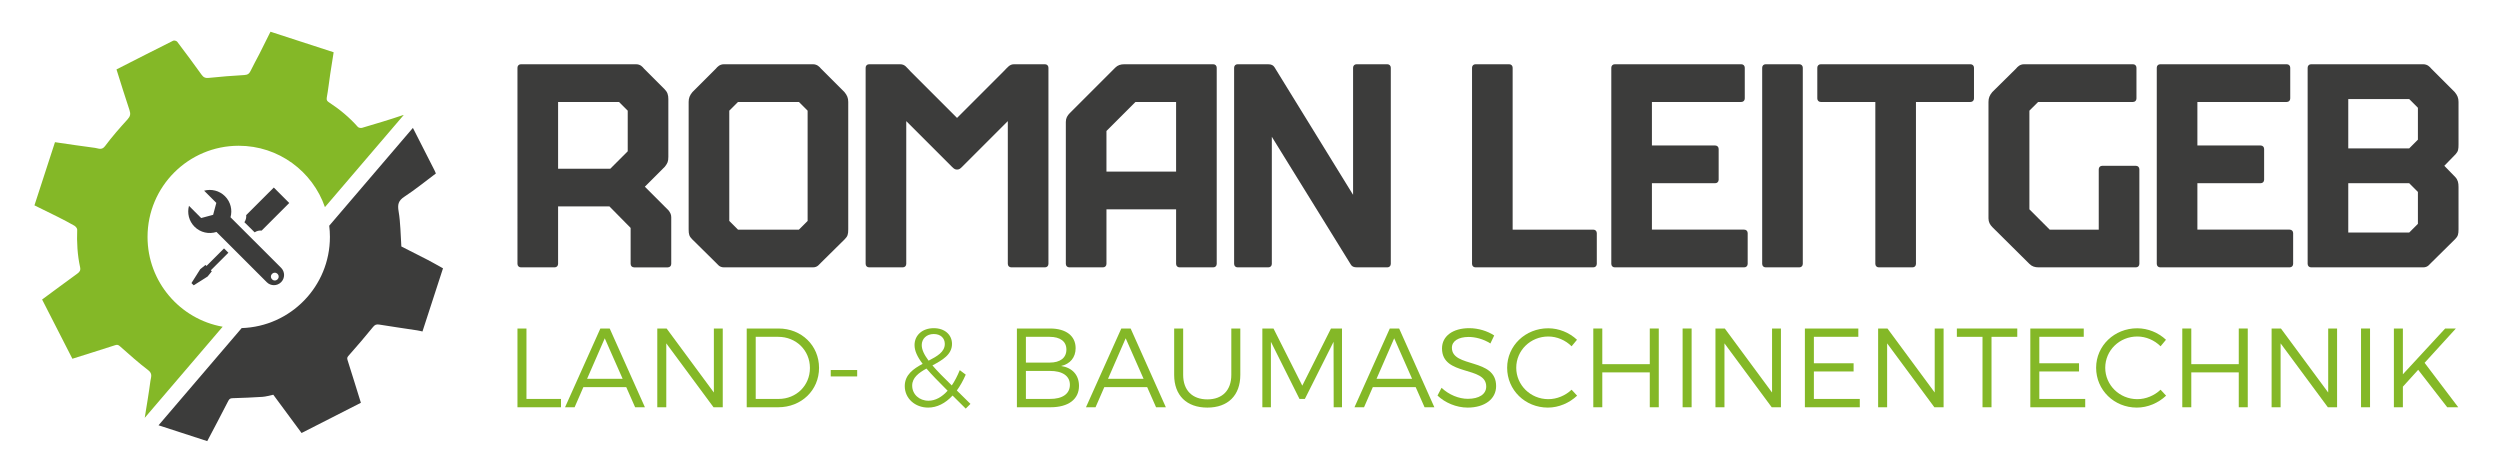
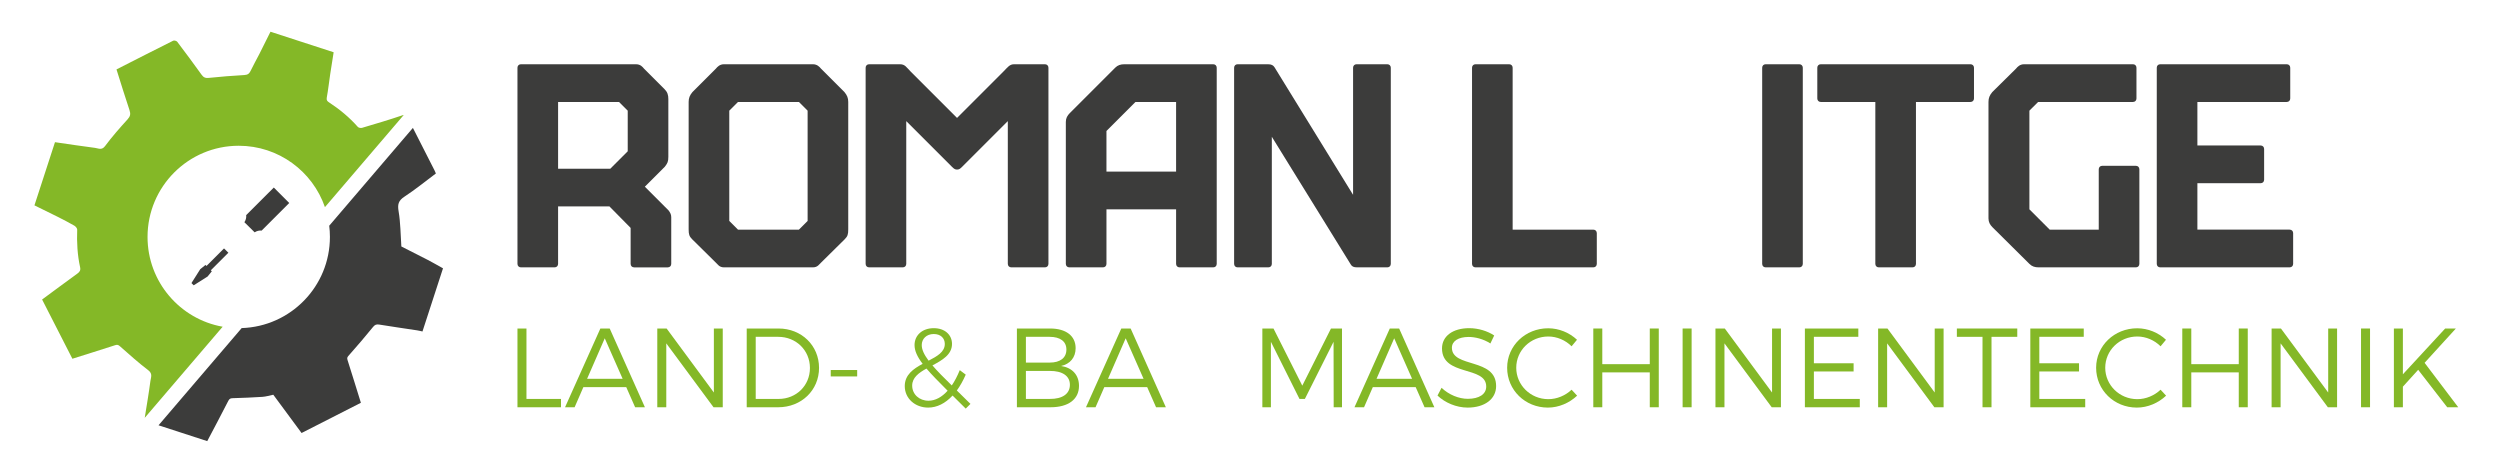
<svg xmlns="http://www.w3.org/2000/svg" version="1.1" id="Ebene_1" x="0px" y="0px" width="1630.418px" height="304.485px" viewBox="0 0 1630.418 304.485" enable-background="new 0 0 1630.418 304.485" xml:space="preserve">
  <g>
    <g>
      <path fill-rule="evenodd" clip-rule="evenodd" fill="#84B827" d="M98.096,248.46c-1.046,8.039-2.431,16.033-3.71,24.041    l50.82-59.424c-27.846-4.951-48.986-29.281-48.986-58.55c0-32.846,26.624-59.472,59.471-59.472    c26.037,0,48.164,16.735,56.219,40.033l51.413-60.118c-0.274,0.048-0.576,0.127-0.933,0.246    c-8.686,2.956-17.497,5.547-26.293,8.156c-0.803,0.239-2.218-0.026-2.732-0.604c-5.506-6.229-11.836-11.466-18.778-16    c-1.02-0.666-1.807-1.348-1.492-3.041c0.946-5.137,1.504-10.343,2.273-15.512c0.702-4.717,1.478-9.423,2.222-14.133    c-13.73-4.462-27.462-8.927-41.196-13.391c-2.418,4.854-4.808,9.722-7.265,14.553c-1.87,3.679-3.939,7.263-5.706,10.99    c-0.888,1.871-1.952,2.586-4.091,2.706c-7.749,0.434-15.49,1.06-23.21,1.861c-2.198,0.231-3.414-0.332-4.672-2.088    c-5.188-7.242-10.503-14.397-15.881-21.493c-0.443-0.583-1.986-0.993-2.615-0.679c-12.317,6.15-24.575,12.421-36.981,18.73    c2.83,8.94,5.528,17.804,8.486,26.579c0.834,2.478,0.536,4.012-1.274,6.001c-5.115,5.61-10.145,11.34-14.675,17.419    c-2.179,2.917-4.363,1.445-6.508,1.171c-8.73-1.109-17.438-2.455-26.149-3.712c-4.465,13.732-8.929,27.461-13.393,41.196    c5.03,2.475,10.078,4.91,15.084,7.437c3.682,1.857,7.356,3.749,10.929,5.808c0.864,0.499,1.9,1.735,1.868,2.595    c-0.313,8.277,0.133,16.48,1.908,24.576c0.428,1.947-0.297,3.002-1.82,4.102c-7.73,5.594-15.385,11.295-22.973,16.891    c6.599,12.904,13.116,25.654,19.745,38.625c9.148-2.883,18.569-5.813,27.951-8.854c1.413-0.461,2.075-0.158,3.186,0.824    c6.021,5.342,12.037,10.711,18.425,15.59C99.703,243.765,98.392,246.212,98.096,248.46z" />
      <g>
        <path fill-rule="evenodd" clip-rule="evenodd" fill="#3C3C3B" d="M279.073,169.556c-5.869-3.053-11.79-6.008-17.325-8.816     c-0.538-7.779-0.519-15.427-1.787-22.858c-0.77-4.528-0.195-7.009,3.777-9.606c7.053-4.61,13.61-9.982,20.529-15.146     c-0.295-0.672-0.554-1.348-0.878-1.99c-4.703-9.247-9.416-18.486-14.111-27.736l-54.567,63.8     c0.297,2.401,0.452,4.844,0.452,7.324c0,32.205-25.597,58.423-57.547,59.437l-54.224,63.396     c10.591,3.441,21.18,6.885,31.766,10.324c4.606-8.76,9.279-17.486,13.755-26.309c0.757-1.492,1.604-1.656,3.002-1.699     c6.394-0.209,12.793-0.42,19.176-0.855c2.442-0.164,4.842-0.926,7.148-1.393c6.267,8.49,12.435,16.838,18.438,24.967     c12.853-6.549,25.749-13.117,38.684-19.711c-2.846-9.15-5.723-18.531-8.71-27.875c-0.437-1.365-0.165-1.898,0.817-2.994     c5.426-6.064,10.667-12.301,15.831-18.594c1.154-1.41,2.162-1.848,3.954-1.555c8.239,1.344,16.509,2.518,24.764,3.775     c1.181,0.182,2.34,0.492,3.509,0.74c4.465-13.73,8.927-27.463,13.391-41.193C285.64,173.173,282.397,171.285,279.073,169.556z" />
      </g>
    </g>
    <g>
      <g>
        <path fill="#3C3C3B" d="M166.073,151.516c1.367-0.913,2.98-1.311,4.554-1.13l18-18l-10.064-10.08l-18.017,17.999     c0.191,1.601-0.219,3.23-1.166,4.622L166.073,151.516z M166.073,151.516" />
      </g>
      <g>
        <path fill="#3C3C3B" d="M134.671,173.449l-0.659-0.66l-3.411,2.758l-5.745,9.066l1.467,1.461l9.069-5.74l2.754-3.398l-0.65-0.676     l11.455-11.439l-2.852-2.813L134.671,173.449z M134.671,173.449" />
      </g>
      <g>
-         <path fill="#3C3C3B" d="M150.333,141.696c1.322-4.73,0.12-10.005-3.591-13.721c-3.692-3.691-8.922-4.892-13.622-3.617     l7.959,7.956l-2.08,7.787l-7.801,2.093l-7.952-7.958c-1.274,4.699-0.07,9.912,3.617,13.612c3.87,3.872,9.443,5,14.313,3.418     l0.047,0.046l32.74,32.718c1.277,1.305,2.982,1.951,4.678,1.951s3.395-0.646,4.687-1.951c2.585-2.568,2.585-6.773,0-9.371     L150.333,141.696z M179.212,182.927c-1.4,0-2.53-1.139-2.53-2.533c0-1.404,1.13-2.539,2.53-2.539     c1.407,0,2.528,1.135,2.528,2.539C181.76,181.789,180.62,182.927,179.212,182.927L179.212,182.927z M179.212,182.927" />
-       </g>
+         </g>
    </g>
  </g>
  <g>
    <g>
      <g>
        <path fill="#3C3C3B" d="M397.46,134.624h-33.496v37.467c0,1.328-0.949,2.273-2.271,2.273h-21.95     c-1.324,0-2.271-0.945-2.271-2.273V44.169c0-1.326,0.946-2.271,2.271-2.271h74.938c3.027,0,4.352,1.704,5.299,2.84l13.436,13.435     c1.89,1.893,2.459,3.784,2.459,6.434v37.657c0,3.218-0.569,4.165-2.271,6.437l-13.059,13.056l15.519,15.517     c0.946,1.326,1.702,2.461,1.702,4.355v30.463c0,1.328-0.944,2.273-2.269,2.273h-21.95c-1.327,0-2.271-0.945-2.271-2.273v-23.463     L397.46,134.624z M398.029,110.022l11.353-11.354V72.175l-5.677-5.674h-39.74v43.521H398.029z" />
      </g>
      <path fill="#3C3C3B" d="M472.2,174.365c-3.216,0-4.161-2.084-5.296-3.029l-15.52-15.326c-1.893-1.894-2.271-3.217-2.271-6.435    V66.501c0-2.65,0.756-4.353,2.461-6.436l15.33-15.327c0.942-1.136,2.458-2.84,5.296-2.84h57.909c2.838,0,4.349,1.704,5.295,2.84    l15.328,15.327c1.705,2.083,2.463,3.785,2.463,6.436v83.073c0,3.218-0.381,4.541-2.273,6.435l-15.518,15.326    c-1.133,0.945-2.082,3.029-5.295,3.029H472.2z M481.285,66.501l-5.676,5.674v71.911l5.676,5.677h39.738l5.678-5.677V72.175    l-5.678-5.674H481.285z" />
      <path fill="#3C3C3B" d="M586.869,41.898c3.404,0,4.162,1.89,7,4.733l30.278,30.274l30.275-30.274    c2.841-2.844,3.976-4.733,7.005-4.733h20.059c1.323,0,2.271,0.944,2.271,2.271v127.922c0,1.328-0.948,2.273-2.271,2.273h-21.952    c-1.324,0-2.271-0.945-2.271-2.273V78.988l-29.898,29.899c-1.137,1.135-1.891,1.703-3.218,1.703c-1.136,0-1.892-0.38-3.216-1.703    l-29.9-29.899v93.103c0,1.328-0.944,2.273-2.271,2.273h-21.952c-1.322,0-2.271-0.945-2.271-2.273V44.169    c0-1.326,0.948-2.271,2.271-2.271H586.869z" />
      <path fill="#3C3C3B" d="M695.101,172.091V79.557c0-2.462,0.949-4.164,2.651-5.866l29.521-29.521    c1.701-1.703,3.598-2.271,6.053-2.271h57.908c1.324,0,2.27,0.944,2.27,2.271v127.922c0,1.328-0.945,2.273-2.27,2.273h-21.951    c-1.324,0-2.271-0.945-2.271-2.273v-35.574h-45.416v35.574c0,1.328-0.947,2.273-2.271,2.273h-21.951    C696.05,174.365,695.101,173.419,695.101,172.091z M721.595,111.917h45.416V66.501h-26.496l-18.92,18.922V111.917z" />
      <path fill="#3C3C3B" d="M829.449,172.091c0,1.328-0.945,2.273-2.27,2.273h-20.059c-1.326,0-2.271-0.945-2.271-2.273V44.169    c0-1.326,0.945-2.271,2.271-2.271h19.869c2.271,0,3.406,0.755,4.162,1.89l51.283,83.267V44.169c0-1.326,0.945-2.271,2.27-2.271    h20.063c1.326,0,2.27,0.944,2.27,2.271v127.922c0,1.328-0.943,2.273-2.27,2.273h-19.678c-2.271,0-3.41-0.566-4.164-1.893    l-51.477-83.265V172.091z" />
      <path fill="#3C3C3B" d="M986.501,149.763h52.609c1.322,0,2.271,0.947,2.271,2.271v20.057c0,1.328-0.949,2.273-2.271,2.273h-76.83    c-1.324,0-2.27-0.945-2.27-2.273V44.169c0-1.326,0.945-2.271,2.27-2.271h21.949c1.33,0,2.271,0.944,2.271,2.271V149.763z" />
-       <path fill="#3C3C3B" d="M1053.105,174.365c-1.32,0-2.268-0.945-2.268-2.273V44.169c0-1.326,0.947-2.271,2.268-2.271h82.508    c1.326,0,2.271,0.944,2.271,2.271v20.059c0,1.325-0.945,2.273-2.271,2.273h-58.285v28.383h41.256c1.324,0,2.271,0.948,2.271,2.271    v20.06c0,1.325-0.947,2.272-2.271,2.272h-41.256v30.276h60.182c1.322,0,2.27,0.947,2.27,2.271v20.057    c0,1.328-0.947,2.273-2.27,2.273H1053.105z" />
      <path fill="#3C3C3B" d="M1175.726,172.091c0,1.328-0.947,2.273-2.271,2.273h-21.949c-1.328,0-2.271-0.945-2.271-2.273V44.169    c0-1.326,0.943-2.271,2.271-2.271h21.949c1.324,0,2.271,0.944,2.271,2.271V172.091z" />
      <path fill="#3C3C3B" d="M1223.031,66.501h-35.576c-1.324,0-2.271-0.948-2.271-2.273V44.169c0-1.326,0.947-2.271,2.271-2.271    h97.646c1.324,0,2.27,0.944,2.27,2.271v20.059c0,1.325-0.945,2.273-2.27,2.273h-35.578v105.59c0,1.328-0.947,2.273-2.271,2.273    H1225.3c-1.324,0-2.27-0.945-2.27-2.273V66.501z" />
      <path fill="#3C3C3B" d="M1323.507,136.518l13.246,13.245h31.98v-39.361c0-1.324,0.947-2.27,2.271-2.27h21.955    c1.32,0,2.268,0.945,2.268,2.27v61.69c0,1.328-0.947,2.273-2.268,2.273h-63.396c-2.463,0-4.354-0.566-6.057-2.273l-24.029-23.842    c-1.709-1.703-2.654-3.406-2.654-5.865V66.501c0-2.65,0.758-4.353,2.461-6.436l15.518-15.327c0.945-1.136,2.459-2.84,5.299-2.84    h70.961c1.328,0,2.271,0.944,2.271,2.271v20.059c0,1.325-0.943,2.273-2.271,2.273h-61.875l-5.68,5.674V136.518z" />
      <path fill="#3C3C3B" d="M1408.845,174.365c-1.328,0-2.271-0.945-2.271-2.273V44.169c0-1.326,0.943-2.271,2.271-2.271h82.504    c1.328,0,2.271,0.944,2.271,2.271v20.059c0,1.325-0.943,2.273-2.271,2.273h-58.285v28.383h41.254c1.326,0,2.271,0.948,2.271,2.271    v20.06c0,1.325-0.945,2.272-2.271,2.272h-41.254v30.276h60.18c1.324,0,2.271,0.947,2.271,2.271v20.057    c0,1.328-0.947,2.273-2.271,2.273H1408.845z" />
-       <path fill="#3C3C3B" d="M1507.238,174.365c-1.32,0-2.27-0.945-2.27-2.273V44.169c0-1.326,0.949-2.271,2.27-2.271h73.045    c2.84,0,4.352,1.704,5.301,2.84l15.328,15.327c1.703,2.083,2.457,3.785,2.457,6.436v27.628c0,3.216-0.188,4.54-1.891,6.434    l-7.381,7.569l7.191,7.38c1.705,1.893,2.08,3.785,2.08,6.433v27.63c0,3.218-0.375,4.541-2.27,6.435l-15.516,15.326    c-1.135,0.945-2.082,3.029-5.301,3.029H1507.238z M1571.201,96.777l5.678-5.677V70.284l-5.678-5.678h-39.738v32.171H1571.201z     M1571.201,151.657l5.678-5.679v-20.814l-5.678-5.678h-39.738v32.171H1571.201z" />
    </g>
    <g>
      <path fill="#84B827" d="M343.341,214.242v45.928h22.525v5.43h-28.395v-51.357H343.341z" />
      <path fill="#84B827" d="M408.414,252.464h-27.954l-5.718,13.135h-6.238l23.037-51.357h6.088l22.962,51.357h-6.379L408.414,252.464    z M406.064,247.037L394.4,220.625l-11.516,26.412H406.064z" />
-       <path fill="#84B827" d="M434.751,214.242l30.811,41.746v-41.746h5.796v51.357h-6.017l-30.811-41.672v41.672h-5.869v-51.357    H434.751z" />
+       <path fill="#84B827" d="M434.751,214.242l30.811,41.746v-41.746h5.796v51.357h-6.017l-30.811-41.672v41.672h-5.869v-51.357    H434.751" />
      <path fill="#84B827" d="M534.156,239.921c0,14.6-11.519,25.678-26.63,25.678h-20.544v-51.357h20.762    C522.71,214.242,534.156,225.322,534.156,239.921z M528.212,239.996c0-11.594-9.098-20.324-20.615-20.324h-14.746v40.498h14.967    C519.259,260.169,528.212,251.511,528.212,239.996z" />
      <path fill="#84B827" d="M559.021,241.314v4.182h-17.242v-4.182H559.021z" />
      <path fill="#84B827" d="M629.821,266.48l-8.585-8.512c-4.698,5.064-10.127,7.85-15.922,7.85c-8.51,0-15.259-5.939-15.259-14.012    c0-7.41,5.646-11.301,11.663-14.527c-3.521-4.623-5.281-8.512-5.281-12.252c0-6.383,5.063-11.006,12.543-11.006    c7.119,0,11.886,4.258,11.886,10.271c0,6.971-6.308,10.566-12.767,14.016c3.154,3.666,7.338,7.922,12.624,13.057    c1.906-2.787,3.665-6.162,5.206-9.977l3.892,2.936c-1.692,3.887-3.669,7.41-5.798,10.344l8.877,8.732L629.821,266.48z     M618.005,254.814c-5.723-5.723-10.346-10.418-13.792-14.453c-5.062,2.791-9.317,5.943-9.317,11.078    c0,5.797,4.695,9.902,10.638,9.902C609.933,261.341,614.262,258.996,618.005,254.814z M605.607,235.226    c5.646-2.936,10.565-5.723,10.565-10.934c0-3.814-2.788-6.455-7.192-6.455c-4.767,0-7.85,3.156-7.85,7.189    C601.13,228.035,602.671,231.263,605.607,235.226z" />
      <path fill="#84B827" d="M701.49,227.082c0,6.016-3.59,10.344-9.537,11.592c7.412,1.102,11.736,5.943,11.736,12.986    c0,8.729-6.892,13.939-18.561,13.939h-21.936v-51.357h21.645C695.181,214.242,701.49,219.013,701.49,227.082z M695.473,227.964    c0-5.283-4.034-8.293-10.931-8.293h-15.479v16.801h15.479C691.439,236.472,695.473,233.392,695.473,227.964z M697.75,250.925    c0-5.723-4.843-9.098-13.208-9.021h-15.479v18.266h15.479C692.908,260.242,697.75,256.869,697.75,250.925z" />
      <path fill="#84B827" d="M748.148,252.464h-27.951l-5.723,13.135h-6.24l23.039-51.357h6.092l22.963,51.357h-6.385L748.148,252.464z     M745.8,247.037l-11.666-26.412l-11.518,26.412H745.8z" />
-       <path fill="#84B827" d="M787.396,260.462c9.758,0,15.627-5.869,15.627-15.992v-30.229h5.869v30.229    c0,13.426-8.07,21.348-21.496,21.348c-13.5,0-21.645-7.922-21.645-21.348v-30.229h5.869v30.229    C771.621,254.593,777.638,260.462,787.396,260.462z" />
      <path fill="#84B827" d="M830.531,214.242l18.783,37.27l18.707-37.27h7.191v51.357h-5.43l-0.076-42.699l-18.709,37.27h-3.52    l-18.633-37.27v42.699h-5.578v-51.357H830.531z" />
      <path fill="#84B827" d="M923.261,252.464h-27.953l-5.721,13.135h-6.238l23.037-51.357h6.09l22.965,51.357h-6.383L923.261,252.464z     M920.916,247.037l-11.666-26.412l-11.518,26.412H920.916z" />
      <path fill="#84B827" d="M957.816,219.748c-6.607,0-10.934,2.639-10.934,7.041c0,13.352,28.908,6.383,28.832,25.018    c0,8.512-7.557,14.012-18.561,14.012c-7.48,0-14.822-3.227-19.66-7.85l2.641-5.061c4.77,4.549,11.297,7.189,17.094,7.189    c7.412,0,12.031-3.008,12.031-7.996c0.072-13.721-28.834-6.457-28.834-24.871c0-8.072,7.119-13.209,17.758-13.209    c5.939,0,12.029,1.91,16.285,4.77l-2.492,5.211C967.351,220.994,961.921,219.748,957.816,219.748z" />
      <path fill="#84B827" d="M1009.755,219.453c-11.594,0-20.91,9.023-20.91,20.396c0,11.297,9.316,20.469,20.91,20.469    c5.646,0,11.15-2.35,15.186-6.164l3.596,3.889c-5.063,4.768-11.959,7.775-19.072,7.775c-14.824,0-26.559-11.443-26.559-25.969    c0-14.381,11.881-25.754,26.777-25.754c7.043,0,13.861,2.861,18.781,7.484l-3.523,4.254    C1020.98,221.873,1015.402,219.453,1009.755,219.453z" />
      <path fill="#84B827" d="M1044.964,214.242v23.256h30.967v-23.256h5.867v51.357h-5.867v-22.744h-30.967v22.744h-5.867v-51.357    H1044.964z" />
      <path fill="#84B827" d="M1103.216,214.242v51.357h-5.871v-51.357H1103.216z" />
      <path fill="#84B827" d="M1124.859,214.242l30.814,41.746v-41.746h5.795v51.357h-6.016l-30.814-41.672v41.672h-5.873v-51.357    H1124.859z" />
      <path fill="#84B827" d="M1211.939,214.242v5.43h-28.979v17.24h25.9v5.355h-25.9v17.902h29.934v5.43h-35.803v-51.357H1211.939z" />
      <path fill="#84B827" d="M1230.939,214.242l30.813,41.746v-41.746h5.797v51.357h-6.018l-30.811-41.672v41.672h-5.873v-51.357    H1230.939z" />
      <path fill="#84B827" d="M1315.599,214.242v5.43h-16.801v45.928h-5.869v-45.928h-16.729v-5.43H1315.599z" />
      <path fill="#84B827" d="M1358.957,214.242v5.43h-28.979v17.24h25.896v5.355h-25.896v17.902h29.936v5.43h-35.807v-51.357H1358.957z    " />
      <path fill="#84B827" d="M1393.876,219.453c-11.592,0-20.908,9.023-20.908,20.396c0,11.297,9.316,20.469,20.908,20.469    c5.646,0,11.15-2.35,15.184-6.164l3.598,3.889c-5.064,4.768-11.959,7.775-19.074,7.775c-14.822,0-26.559-11.443-26.559-25.969    c0-14.381,11.883-25.754,26.777-25.754c7.043,0,13.865,2.861,18.781,7.484l-3.523,4.254    C1405.099,221.873,1399.523,219.453,1393.876,219.453z" />
      <path fill="#84B827" d="M1429.089,214.242v23.256h30.961v-23.256h5.865v51.357h-5.865v-22.744h-30.961v22.744h-5.871v-51.357    H1429.089z" />
      <path fill="#84B827" d="M1487.556,214.242l30.816,41.746v-41.746h5.795v51.357h-6.014l-30.816-41.672v41.672h-5.873v-51.357    H1487.556z" />
      <path fill="#84B827" d="M1545.662,214.242v51.357h-5.875v-51.357H1545.662z" />
      <path fill="#84B827" d="M1595.988,265.599l-18.928-24.432l-9.979,11.006v13.426h-5.867v-51.357h5.867v29.859l27.582-29.859h6.975    l-20.398,22.375l21.939,28.982H1595.988z" />
    </g>
  </g>
</svg>